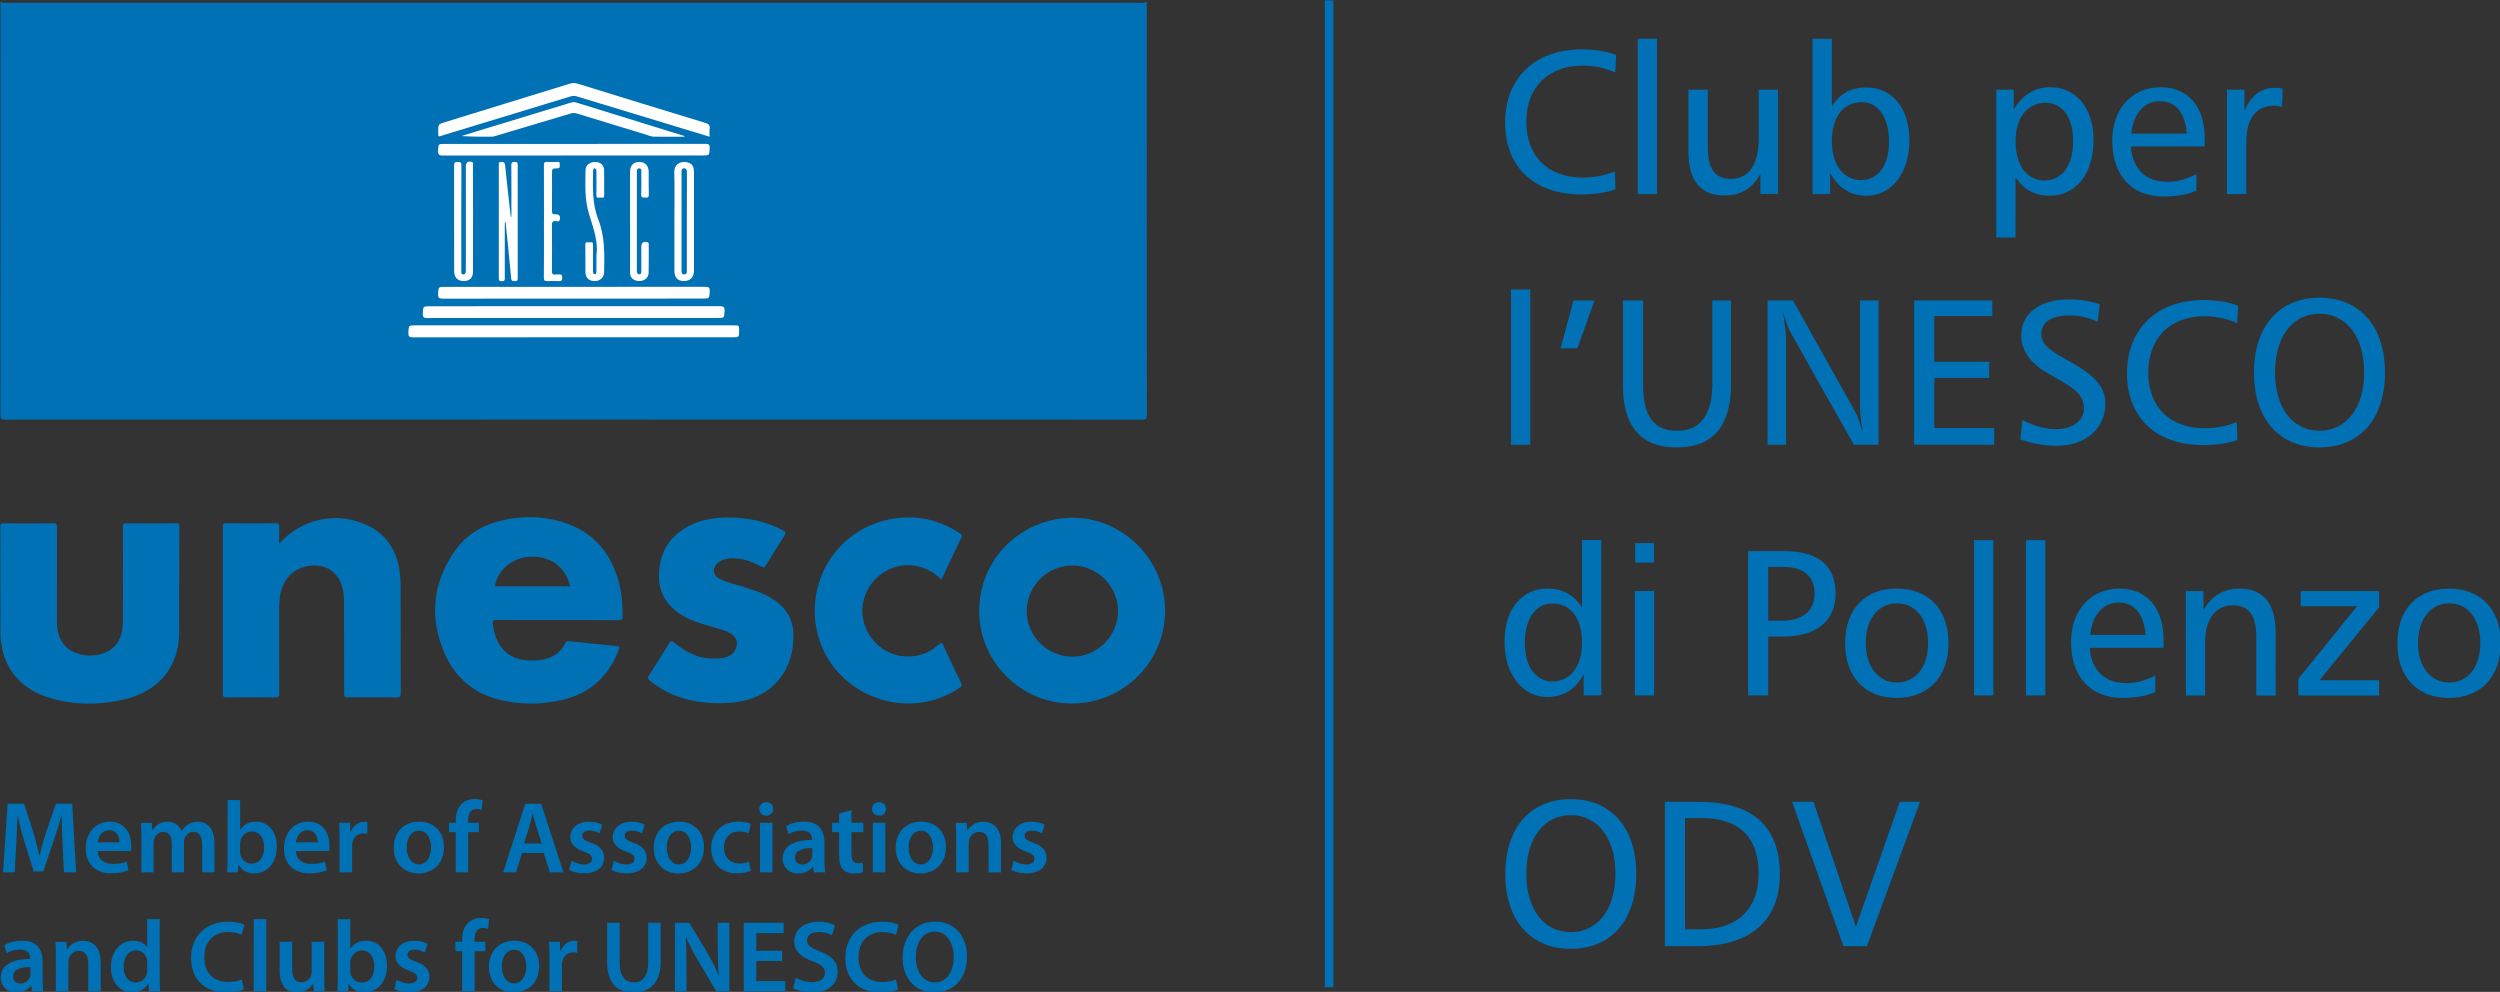
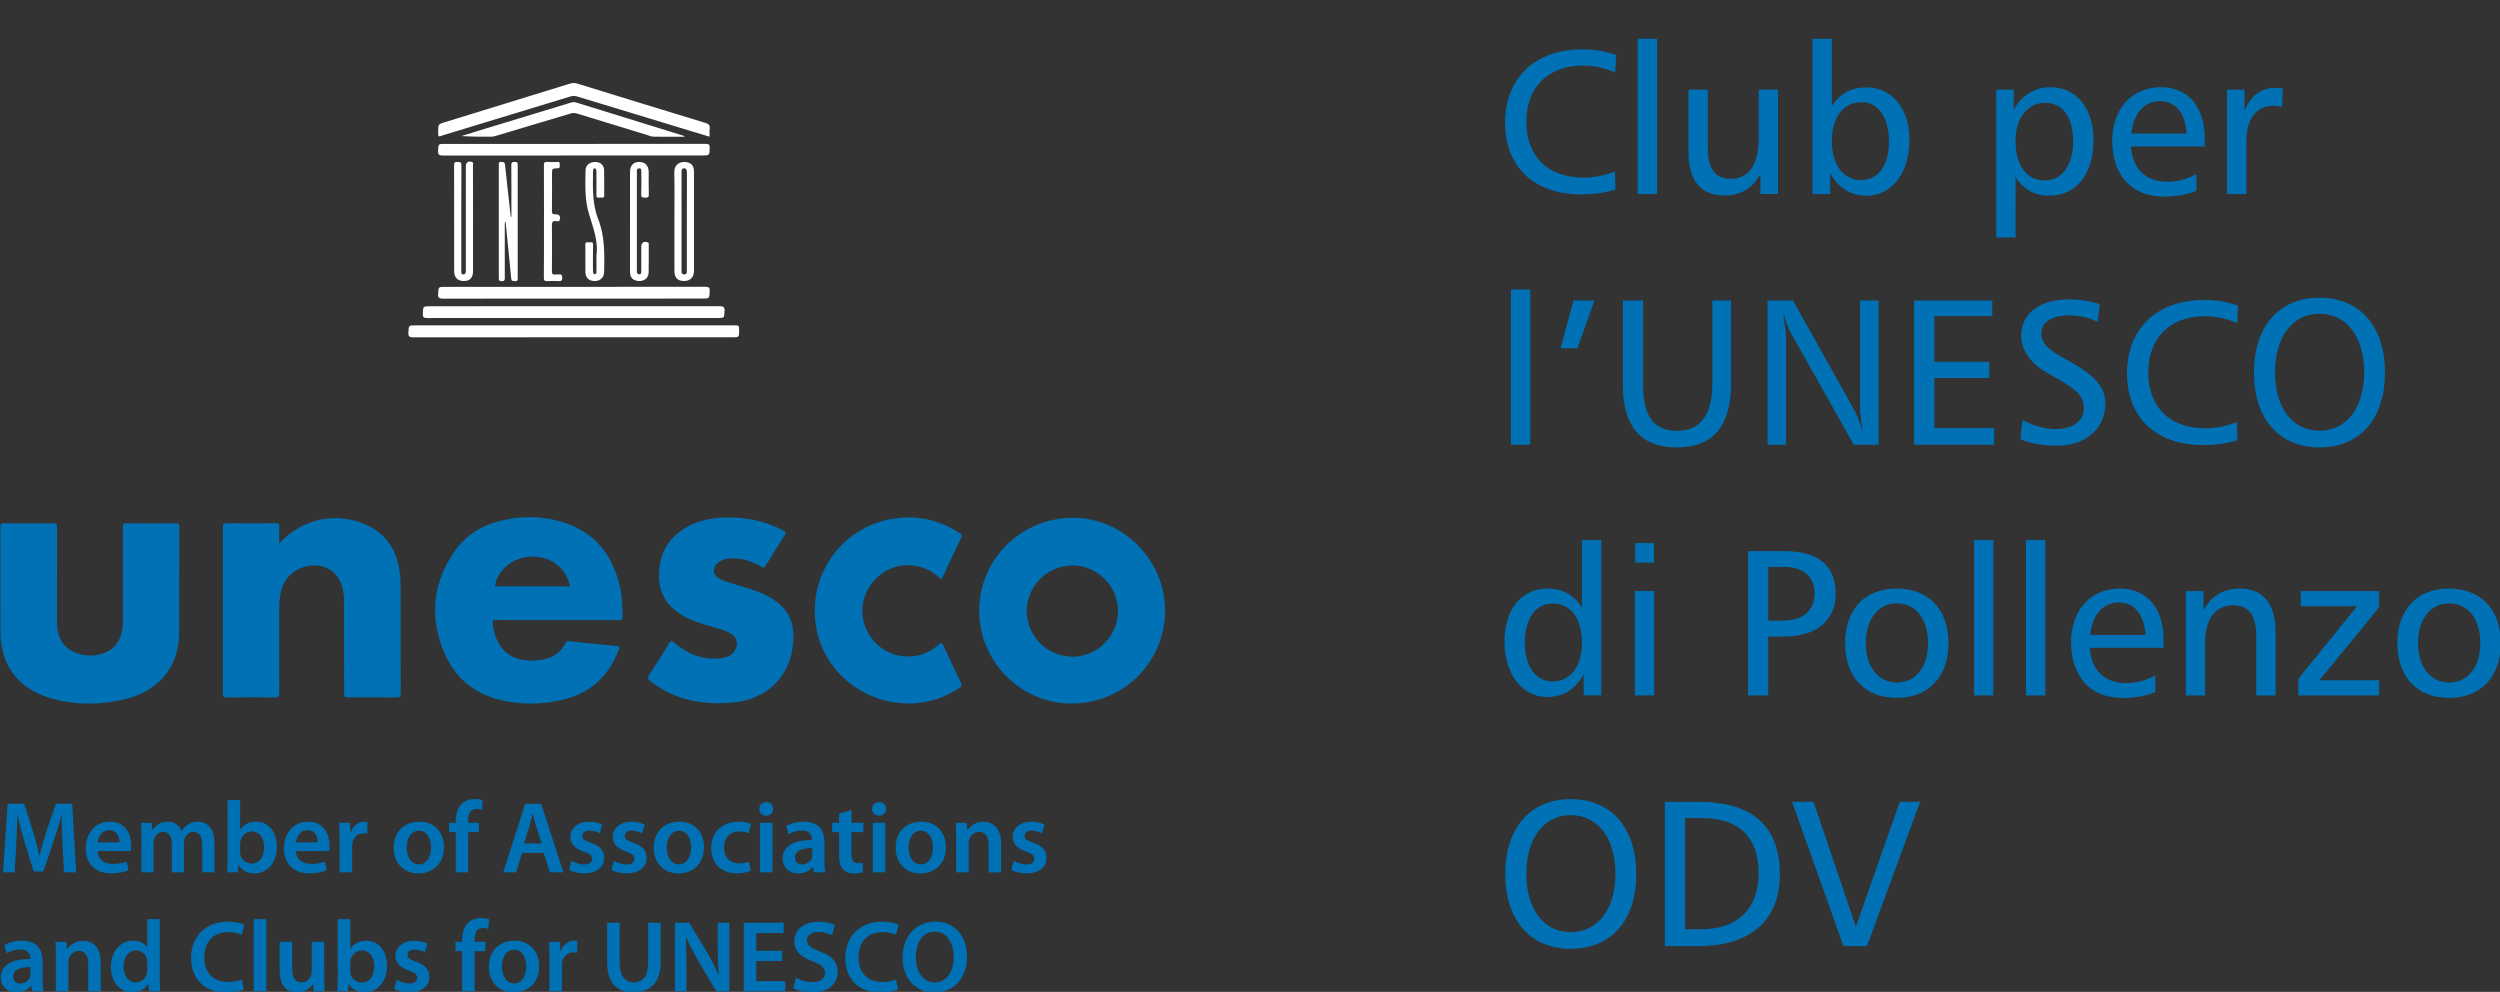
<svg xmlns="http://www.w3.org/2000/svg" xmlns:ns1="http://www.inkscape.org/namespaces/inkscape" xmlns:ns2="http://sodipodi.sourceforge.net/DTD/sodipodi-0.dtd" width="48.962mm" height="19.426mm" viewBox="0 0 48.962 19.426" version="1.1" id="svg1" ns1:version="1.4.2 (1:1.4.2+202505120738+ebf0e940d0)" ns2:docname="002.svg" xml:space="preserve">
  <rect x="0" y="0" width="48.962" height="19.426" fill="#333333" stroke="none" />
  <ns2:namedview id="namedview1" pagecolor="#ffffff" bordercolor="#000000" borderopacity="0.25" ns1:showpageshadow="2" ns1:pageopacity="0.0" ns1:pagecheckerboard="0" ns1:deskcolor="#a3a3a3" ns1:document-units="mm" ns1:zoom="0.84570335" ns1:cx="342.31862" ns1:cy="810.56792" ns1:window-width="1878" ns1:window-height="1011" ns1:window-x="0" ns1:window-y="32" ns1:window-maximized="1" ns1:current-layer="layer1">
    <ns1:page x="0" y="0" width="48.962" height="19.426" id="page2" margin="0" bleed="0" />
  </ns2:namedview>
  <defs id="defs1" />
  <g ns1:label="Livello 1" ns1:groupmode="layer" id="layer1" transform="translate(-81.301,29.696)">
    <g id="g14" transform="matrix(0.571,0,0,0.571,40.604,-83.915)" style="fill:#0071b4;fill-opacity:1">
      <path id="path1" d="m 126.705,96.841 c -0.328,-0.122 -0.721,-0.194 -1.169,-0.194 -1.612,0 -2.639,0.984 -2.639,2.517 0,1.505 0.984,2.459 2.617,2.459 0.435,0 0.828,-0.057 1.169,-0.17 l -0.022,-0.62 c -0.35,0.142 -0.713,0.213 -1.09,0.213 -1.205,0 -1.946,-0.727 -1.946,-1.918 0,-1.183 0.755,-1.924 1.938,-1.924 0.429,0 0.792,0.099 1.112,0.235 z m 0.742,-0.557 v 5.326 h 0.662 v -5.326 z m 1.738,1.746 v 2.132 c 0,0.992 0.427,1.497 1.227,1.497 0.569,0 0.976,-0.241 1.241,-0.741 v 0.691 h 0.605 v -3.58 h -0.662 v 1.655 c 0,0.926 -0.344,1.405 -0.956,1.405 -0.549,0 -0.792,-0.35 -0.792,-1.077 v -1.983 z m 4.256,-1.746 v 5.326 h 0.606 v -0.727 c 0.271,0.514 0.697,0.784 1.247,0.784 0.842,0 1.47,-0.749 1.47,-1.904 0,-1.112 -0.606,-1.81 -1.47,-1.81 -0.533,0 -0.926,0.213 -1.189,0.648 v -2.317 z m 1.689,2.175 c 0.549,0 0.934,0.498 0.934,1.361 0,0.828 -0.385,1.312 -0.956,1.312 -0.583,0 -1.004,-0.498 -1.004,-1.333 0,-0.847 0.405,-1.339 1.025,-1.339 z m 7.251,1.333 c 0,0.861 -0.399,1.353 -0.984,1.353 -0.585,0 -0.992,-0.492 -0.992,-1.347 0,-0.826 0.429,-1.318 1.019,-1.318 0.579,0 0.956,0.476 0.956,1.312 z m -1.975,1.241 c 0.265,0.421 0.664,0.634 1.169,0.634 0.891,0 1.505,-0.727 1.505,-1.918 0,-1.104 -0.614,-1.804 -1.478,-1.804 -0.541,0 -0.984,0.271 -1.26,0.776 v -0.691 h -0.599 v 5.069 h 0.662 z m 5.867,-1.497 h -1.896 c 0.073,-0.707 0.456,-1.112 0.978,-1.112 0.535,0 0.869,0.391 0.919,1.112 z m 0.62,0.17 c 0,-1.104 -0.577,-1.76 -1.503,-1.76 -0.984,0 -1.669,0.727 -1.669,1.839 0,1.191 0.678,1.91 1.754,1.91 0.421,0 0.798,-0.057 1.134,-0.2 v -0.569 c -0.328,0.17 -0.648,0.263 -0.992,0.263 -0.749,0 -1.205,-0.448 -1.254,-1.211 h 2.531 z m 2.675,-1.717 c -0.107,-0.016 -0.2,-0.022 -0.279,-0.022 -0.47,0 -0.834,0.284 -1.033,0.798 v -0.735 h -0.599 v 3.58 h 0.662 v -1.796 c 0,-0.8 0.35,-1.235 0.948,-1.235 0.093,0 0.178,0.014 0.279,0.043 z m -26.471,6.893 v 5.326 h 0.662 v -5.326 z m 2.146,0.377 -0.443,1.64 h 0.577 l 0.585,-1.64 z m 1.696,0 v 2.938 c 0,1.391 0.634,2.104 1.839,2.104 1.247,0 1.867,-0.727 1.867,-2.175 v -2.866 h -0.64 v 2.853 c 0,1.077 -0.415,1.618 -1.205,1.618 -0.8,0 -1.169,-0.506 -1.169,-1.555 v -2.916 z m 4.96,0 v 4.949 h 0.636 v -3.629 c 0,-0.136 -0.036,-0.443 -0.101,-0.921 0.101,0.35 0.178,0.571 0.235,0.664 l 2.189,3.886 h 0.849 v -4.949 h -0.636 v 3.651 c 0,0.2 0.03,0.486 0.093,0.863 -0.099,-0.328 -0.186,-0.557 -0.241,-0.664 l -2.153,-3.85 z m 5.027,0 v 4.949 h 2.746 v -0.571 h -2.054 v -1.717 h 1.883 v -0.557 h -1.883 v -1.569 h 1.989 v -0.535 z m 6.366,0.128 c -0.32,-0.107 -0.67,-0.164 -1.055,-0.164 -1.041,0 -1.64,0.508 -1.64,1.254 0,0.456 0.306,0.928 0.849,1.241 0.798,0.464 1.304,0.678 1.304,1.241 0,0.415 -0.363,0.713 -0.962,0.713 -0.371,0 -0.749,-0.107 -1.148,-0.312 l -0.071,0.662 c 0.363,0.142 0.79,0.221 1.268,0.221 0.978,0 1.648,-0.606 1.648,-1.44 0,-0.648 -0.464,-1.033 -1.29,-1.49 -0.571,-0.314 -0.907,-0.527 -0.907,-0.913 0,-0.385 0.342,-0.628 0.956,-0.628 0.35,0 0.67,0.071 0.976,0.221 z m 4.743,0.051 c -0.328,-0.122 -0.721,-0.194 -1.169,-0.194 -1.612,0 -2.639,0.984 -2.639,2.517 0,1.505 0.984,2.459 2.618,2.459 0.435,0 0.828,-0.057 1.169,-0.17 l -0.022,-0.62 c -0.35,0.142 -0.713,0.213 -1.09,0.213 -1.205,0 -1.946,-0.727 -1.946,-1.918 0,-1.183 0.755,-1.924 1.938,-1.924 0.429,0 0.792,0.099 1.112,0.235 z m 2.794,-0.273 c -1.369,0 -2.246,0.964 -2.246,2.568 0,1.604 0.877,2.566 2.246,2.566 1.375,0 2.246,-0.962 2.246,-2.566 0,-1.604 -0.877,-2.568 -2.246,-2.568 z m 0,0.549 c 0.905,0 1.533,0.77 1.533,2.011 0,1.241 -0.628,2.003 -1.533,2.003 -0.905,0 -1.525,-0.763 -1.525,-2.003 0,-1.241 0.62,-2.011 1.525,-2.011 z m -25.294,7.765 v 2.317 c -0.265,-0.429 -0.664,-0.656 -1.183,-0.656 -0.877,0 -1.476,0.705 -1.476,1.817 0,1.148 0.634,1.904 1.46,1.904 0.557,0 0.978,-0.265 1.256,-0.784 v 0.727 h 0.605 v -5.326 z m -1.019,2.175 c 0.62,0 1.019,0.492 1.019,1.347 0,0.828 -0.421,1.326 -1.006,1.326 -0.571,0 -0.956,-0.492 -0.956,-1.326 0,-0.855 0.393,-1.347 0.942,-1.347 z m 2.844,-2.074 v 0.67 h 0.642 v -0.67 z m -0.014,1.646 v 3.58 h 0.662 v -3.58 z m 3.884,-1.369 v 4.949 h 0.691 v -2.017 h 0.508 c 1.169,0 1.804,-0.557 1.804,-1.47 0,-0.97 -0.593,-1.462 -1.768,-1.462 z m 0.691,0.543 h 0.549 c 0.664,0 1.041,0.334 1.041,0.905 0,0.599 -0.399,0.94 -1.14,0.94 h -0.45 z m 4.406,0.741 c -1.083,0 -1.768,0.705 -1.768,1.875 0,1.162 0.685,1.875 1.768,1.875 1.085,0 1.776,-0.713 1.776,-1.875 0,-1.169 -0.684,-1.875 -1.776,-1.875 z m 0.008,0.506 c 0.634,0 1.069,0.522 1.069,1.363 0,0.834 -0.435,1.353 -1.069,1.353 -0.628,0 -1.069,-0.533 -1.069,-1.353 0,-0.828 0.441,-1.363 1.069,-1.363 z m 2.646,-2.167 v 5.326 h 0.662 v -5.326 z m 1.782,0 v 5.326 h 0.662 v -5.326 z m 4.098,3.252 h -1.896 c 0.073,-0.707 0.456,-1.112 0.978,-1.112 0.535,0 0.869,0.391 0.919,1.112 z m 0.62,0.17 c 0,-1.104 -0.577,-1.76 -1.503,-1.76 -0.984,0 -1.669,0.727 -1.669,1.839 0,1.191 0.678,1.91 1.754,1.91 0.421,0 0.798,-0.057 1.134,-0.2 v -0.569 c -0.328,0.17 -0.648,0.263 -0.992,0.263 -0.749,0 -1.205,-0.448 -1.254,-1.211 h 2.531 z m 3.844,-0.257 c 0,-0.99 -0.429,-1.503 -1.227,-1.503 -0.563,0 -0.984,0.249 -1.248,0.749 v -0.664 h -0.604 v 3.58 h 0.662 v -1.825 c 0,-0.82 0.377,-1.268 0.956,-1.268 0.549,0 0.798,0.356 0.798,1.083 v 2.011 h 0.664 z m 0.862,-1.418 v 0.522 h 1.932 l -2.017,2.487 v 0.571 h 2.772 v -0.52 h -2.045 l 2.045,-2.503 v -0.557 z m 5.082,-0.085 c -1.083,0 -1.768,0.705 -1.768,1.875 0,1.162 0.685,1.875 1.768,1.875 1.085,0 1.776,-0.713 1.776,-1.875 0,-1.169 -0.684,-1.875 -1.776,-1.875 z m 0.008,0.506 c 0.634,0 1.069,0.522 1.069,1.363 0,0.834 -0.435,1.353 -1.069,1.353 -0.628,0 -1.069,-0.533 -1.069,-1.353 0,-0.828 0.441,-1.363 1.069,-1.363 z m -30.128,6.715 c -1.369,0 -2.246,0.964 -2.246,2.568 0,1.604 0.877,2.566 2.246,2.566 1.375,0 2.246,-0.962 2.246,-2.566 0,-1.604 -0.877,-2.568 -2.246,-2.568 z m 0,0.549 c 0.905,0 1.533,0.77 1.533,2.011 0,1.241 -0.628,2.003 -1.533,2.003 -0.905,0 -1.525,-0.763 -1.525,-2.003 0,-1.241 0.62,-2.011 1.525,-2.011 z m 3.228,-0.456 v 4.949 h 1.142 c 1.817,0 2.801,-0.905 2.801,-2.459 0,-1.653 -0.934,-2.489 -2.787,-2.489 z m 0.691,0.557 h 0.571 c 1.284,0 1.954,0.656 1.954,1.896 0,1.205 -0.713,1.918 -1.96,1.918 h -0.565 z m 3.672,-0.557 1.762,4.949 h 0.806 l 1.823,-4.949 h -0.697 l -1.505,4.285 -1.454,-4.285 z m 0,0" style="fill:#0071b4;fill-opacity:1;fill-rule:nonzero;stroke:none;stroke-width:0.169" aria-label="Club per&#10;l’UNESCO&#10;di Pollenzo&#10;ODV" />
      <g id="g3" style="opacity:1;fill:#0071b4;fill-opacity:1">
-         <path style="baseline-shift:baseline;display:inline;overflow:visible;vector-effect:none;fill:#0071b4;fill-opacity:1;stroke-miterlimit:22.926;enable-background:accumulate;stop-color:#000000;stop-opacity:1" d="M 116.86,94.969 V 128.813" id="path2" />
-         <path style="baseline-shift:baseline;display:inline;overflow:visible;vector-effect:none;fill:#0071b4;fill-opacity:1;stroke-miterlimit:22.926;enable-background:accumulate;stop-color:#000000;stop-opacity:1" d="m 116.713,94.969 v 33.844 h 0.293 V 94.969 Z" id="path3" />
+         <path style="baseline-shift:baseline;display:inline;overflow:visible;vector-effect:none;fill:#0071b4;fill-opacity:1;stroke-miterlimit:22.926;enable-background:accumulate;stop-color:#000000;stop-opacity:1" d="m 116.713,94.969 v 33.844 V 94.969 Z" id="path3" />
      </g>
      <g id="g7" style="font-weight:bold;font-size:3.49px;line-height:117%;font-family:'Myriad Pro';-inkscape-font-specification:'Myriad Pro Bold';letter-spacing:0px;fill:#0071b4;fill-opacity:1;stroke-width:0.374;stroke-dasharray:0.374, 0.374" aria-label="Member of Associations&#10;and Clubs for UNESCO">
        <path style="line-height:117%;fill:#0071b4;fill-opacity:1" d="m 73.466,124.875 h 0.419 l -0.136,-2.352 h -0.558 l -0.325,0.942 c -0.091,0.276 -0.171,0.565 -0.234,0.82 h -0.01 c -0.059,-0.262 -0.133,-0.541 -0.216,-0.817 l -0.307,-0.946 h -0.565 l -0.157,2.352 h 0.401 l 0.052,-0.946 c 0.017,-0.321 0.031,-0.694 0.042,-1.001 h 0.007 c 0.063,0.293 0.147,0.614 0.237,0.914 l 0.314,1.005 h 0.328 l 0.345,-1.019 c 0.105,-0.297 0.202,-0.614 0.279,-0.9 h 0.01 c -0.004,0.318 0.014,0.684 0.028,0.988 z m 2.296,-0.729 c 0.007,-0.038 0.014,-0.101 0.014,-0.181 0,-0.373 -0.181,-0.827 -0.733,-0.827 -0.544,0 -0.831,0.443 -0.831,0.914 0,0.52 0.325,0.858 0.876,0.858 0.244,0 0.447,-0.045 0.593,-0.108 l -0.063,-0.293 c -0.133,0.045 -0.272,0.077 -0.471,0.077 -0.276,0 -0.513,-0.133 -0.523,-0.44 z m -1.138,-0.3 c 0.017,-0.174 0.129,-0.415 0.394,-0.415 0.286,0 0.356,0.258 0.352,0.415 z m 1.497,1.029 h 0.419 v -1.005 c 0,-0.049 0.007,-0.098 0.021,-0.143 0.042,-0.115 0.15,-0.241 0.311,-0.241 0.199,0 0.293,0.168 0.293,0.405 v 0.984 h 0.419 v -1.019 c 0,-0.049 0.007,-0.105 0.021,-0.143 0.045,-0.122 0.154,-0.227 0.3,-0.227 0.206,0 0.304,0.168 0.304,0.45 v 0.939 h 0.419 v -1.001 c 0,-0.544 -0.286,-0.736 -0.565,-0.736 -0.143,0 -0.251,0.035 -0.349,0.101 -0.077,0.049 -0.147,0.119 -0.206,0.213 h -0.007 c -0.073,-0.188 -0.248,-0.314 -0.471,-0.314 -0.29,0 -0.443,0.157 -0.523,0.29 h -0.01 l -0.021,-0.251 h -0.366 c 0.007,0.147 0.014,0.311 0.014,0.506 z m 2.959,-0.478 c 0,0.174 -0.007,0.363 -0.014,0.478 h 0.366 l 0.021,-0.255 h 0.007 c 0.122,0.209 0.318,0.293 0.537,0.293 0.384,0 0.771,-0.304 0.771,-0.914 0.004,-0.516 -0.293,-0.862 -0.708,-0.862 -0.255,0 -0.44,0.108 -0.544,0.272 h -0.007 v -1.012 h -0.429 z m 0.429,-0.499 c 0,-0.042 0.007,-0.08 0.014,-0.112 0.045,-0.188 0.206,-0.314 0.38,-0.314 0.286,0 0.429,0.244 0.429,0.544 0,0.345 -0.164,0.558 -0.433,0.558 -0.185,0 -0.335,-0.126 -0.38,-0.3 -0.007,-0.031 -0.01,-0.066 -0.01,-0.101 z m 3.053,0.248 c 0.007,-0.038 0.014,-0.101 0.014,-0.181 0,-0.373 -0.181,-0.827 -0.733,-0.827 -0.544,0 -0.831,0.443 -0.831,0.914 0,0.52 0.325,0.858 0.876,0.858 0.244,0 0.447,-0.045 0.593,-0.108 l -0.063,-0.293 c -0.133,0.045 -0.272,0.077 -0.471,0.077 -0.276,0 -0.513,-0.133 -0.523,-0.44 z m -1.138,-0.3 c 0.017,-0.174 0.129,-0.415 0.394,-0.415 0.286,0 0.356,0.258 0.352,0.415 z m 1.497,1.029 h 0.429 v -0.883 c 0,-0.045 0.004,-0.091 0.01,-0.129 0.038,-0.195 0.181,-0.325 0.384,-0.325 0.052,0 0.091,0.003 0.129,0.011 v -0.401 c -0.035,-0.007 -0.059,-0.011 -0.101,-0.011 -0.185,0 -0.384,0.122 -0.468,0.359 h -0.01 l -0.017,-0.321 h -0.37 c 0.01,0.15 0.014,0.318 0.014,0.548 z m 2.736,-1.738 c -0.513,0 -0.879,0.342 -0.879,0.9 0,0.548 0.373,0.876 0.851,0.876 0.433,0 0.872,-0.279 0.872,-0.904 0,-0.516 -0.338,-0.872 -0.844,-0.872 z m -0.01,0.311 c 0.293,0 0.412,0.307 0.412,0.572 0,0.345 -0.171,0.583 -0.415,0.583 -0.258,0 -0.422,-0.248 -0.422,-0.576 0,-0.283 0.122,-0.579 0.426,-0.579 z m 1.685,1.427 v -1.378 h 0.366 v -0.321 H 87.33 v -0.087 c 0,-0.209 0.07,-0.387 0.283,-0.387 0.08,0 0.136,0.014 0.185,0.031 l 0.028,-0.332 c -0.066,-0.021 -0.157,-0.042 -0.272,-0.042 -0.15,0 -0.318,0.045 -0.443,0.164 -0.147,0.14 -0.206,0.359 -0.206,0.579 v 0.073 h -0.23 v 0.321 h 0.23 v 1.378 z m 2.589,-0.666 0.213,0.666 h 0.464 L 89.835,122.523 h -0.548 l -0.754,2.352 h 0.443 l 0.202,-0.666 z m -0.673,-0.325 0.181,-0.579 c 0.038,-0.14 0.077,-0.304 0.112,-0.44 h 0.007 c 0.035,0.136 0.073,0.297 0.119,0.44 l 0.185,0.579 z m 1.542,0.907 c 0.126,0.07 0.311,0.119 0.516,0.119 0.45,0 0.691,-0.223 0.691,-0.534 -0.004,-0.251 -0.143,-0.408 -0.454,-0.516 -0.216,-0.08 -0.297,-0.129 -0.297,-0.237 0,-0.105 0.084,-0.181 0.237,-0.181 0.15,0 0.29,0.056 0.359,0.098 l 0.087,-0.3 c -0.101,-0.056 -0.265,-0.101 -0.454,-0.101 -0.394,0 -0.642,0.23 -0.642,0.53 0,0.202 0.136,0.384 0.468,0.496 0.209,0.077 0.279,0.133 0.279,0.248 0,0.112 -0.084,0.192 -0.272,0.192 -0.154,0 -0.338,-0.066 -0.433,-0.126 z m 1.455,0 c 0.126,0.07 0.311,0.119 0.516,0.119 0.45,0 0.691,-0.223 0.691,-0.534 -0.004,-0.251 -0.143,-0.408 -0.454,-0.516 -0.216,-0.08 -0.297,-0.129 -0.297,-0.237 0,-0.105 0.084,-0.181 0.237,-0.181 0.15,0 0.29,0.056 0.359,0.098 l 0.087,-0.3 c -0.101,-0.056 -0.265,-0.101 -0.454,-0.101 -0.394,0 -0.642,0.23 -0.642,0.53 0,0.202 0.136,0.384 0.468,0.496 0.209,0.077 0.279,0.133 0.279,0.248 0,0.112 -0.084,0.192 -0.272,0.192 -0.154,0 -0.338,-0.066 -0.433,-0.126 z m 2.331,-1.654 c -0.513,0 -0.879,0.342 -0.879,0.9 0,0.548 0.373,0.876 0.851,0.876 0.433,0 0.872,-0.279 0.872,-0.904 0,-0.516 -0.338,-0.872 -0.844,-0.872 z m -0.01,0.311 c 0.293,0 0.412,0.307 0.412,0.572 0,0.345 -0.171,0.583 -0.415,0.583 -0.258,0 -0.422,-0.248 -0.422,-0.576 0,-0.283 0.122,-0.579 0.426,-0.579 z m 2.397,1.057 c -0.084,0.035 -0.192,0.066 -0.338,0.066 -0.293,0 -0.52,-0.199 -0.52,-0.548 -0.004,-0.311 0.192,-0.551 0.52,-0.551 0.154,0 0.255,0.031 0.325,0.066 l 0.077,-0.325 c -0.098,-0.042 -0.258,-0.077 -0.415,-0.077 -0.597,0 -0.946,0.394 -0.946,0.904 0,0.527 0.345,0.869 0.876,0.869 0.213,0 0.391,-0.045 0.482,-0.087 z m 0.806,0.37 v -1.699 h -0.429 v 1.699 z m -0.213,-2.408 c -0.143,0 -0.241,0.101 -0.241,0.234 0,0.126 0.094,0.23 0.237,0.23 0.15,0 0.244,-0.105 0.244,-0.23 -0.004,-0.133 -0.094,-0.234 -0.241,-0.234 z m 1.996,1.389 c 0,-0.373 -0.157,-0.719 -0.701,-0.719 -0.269,0 -0.489,0.073 -0.614,0.15 l 0.084,0.279 c 0.115,-0.073 0.29,-0.126 0.457,-0.126 0.3,0 0.345,0.185 0.345,0.297 v 0.028 c -0.628,-0.003 -1.008,0.216 -1.008,0.642 0,0.258 0.192,0.506 0.534,0.506 0.223,0 0.401,-0.094 0.502,-0.227 h 0.01 l 0.031,0.188 h 0.387 c -0.021,-0.105 -0.028,-0.255 -0.028,-0.408 z m -0.419,0.422 c 0,0.031 0,0.063 -0.01,0.094 -0.042,0.122 -0.164,0.234 -0.338,0.234 -0.136,0 -0.244,-0.077 -0.244,-0.244 0,-0.258 0.29,-0.321 0.593,-0.318 z m 0.921,-1.42 v 0.318 h -0.241 v 0.321 h 0.241 v 0.799 c 0,0.223 0.042,0.38 0.136,0.478 0.08,0.087 0.209,0.14 0.37,0.14 0.133,0 0.248,-0.021 0.311,-0.045 l -0.007,-0.325 c -0.049,0.014 -0.091,0.017 -0.167,0.017 -0.164,0 -0.22,-0.105 -0.22,-0.314 v -0.75 h 0.408 v -0.321 H 100.478 v -0.436 z m 1.584,2.017 v -1.699 h -0.429 v 1.699 z m -0.213,-2.408 c -0.143,0 -0.241,0.101 -0.241,0.234 0,0.126 0.094,0.23 0.237,0.23 0.15,0 0.244,-0.105 0.244,-0.23 -0.003,-0.133 -0.094,-0.234 -0.241,-0.234 z m 1.448,0.67 c -0.513,0 -0.879,0.342 -0.879,0.9 0,0.548 0.373,0.876 0.851,0.876 0.433,0 0.872,-0.279 0.872,-0.904 0,-0.516 -0.338,-0.872 -0.844,-0.872 z m -0.011,0.311 c 0.293,0 0.412,0.307 0.412,0.572 0,0.345 -0.171,0.583 -0.415,0.583 -0.258,0 -0.422,-0.248 -0.422,-0.576 0,-0.283 0.122,-0.579 0.426,-0.579 z m 1.207,1.427 h 0.429 v -1.001 c 0,-0.049 0.007,-0.101 0.021,-0.136 0.045,-0.129 0.164,-0.251 0.335,-0.251 0.234,0 0.325,0.185 0.325,0.429 v 0.96 h 0.429 v -1.008 c 0,-0.537 -0.307,-0.729 -0.604,-0.729 -0.283,0 -0.468,0.161 -0.544,0.293 h -0.011 l -0.021,-0.255 h -0.373 c 0.007,0.147 0.014,0.311 0.014,0.506 z m 1.891,-0.084 c 0.126,0.07 0.311,0.119 0.516,0.119 0.45,0 0.691,-0.223 0.691,-0.534 -0.003,-0.251 -0.143,-0.408 -0.454,-0.516 -0.216,-0.08 -0.297,-0.129 -0.297,-0.237 0,-0.105 0.084,-0.181 0.237,-0.181 0.15,0 0.29,0.056 0.359,0.098 l 0.087,-0.3 c -0.101,-0.056 -0.265,-0.101 -0.454,-0.101 -0.394,0 -0.642,0.23 -0.642,0.53 0,0.202 0.136,0.384 0.468,0.496 0.209,0.077 0.279,0.133 0.279,0.248 0,0.112 -0.084,0.192 -0.272,0.192 -0.154,0 -0.338,-0.066 -0.433,-0.126 z" id="path5" />
        <path style="line-height:117%;fill:#0071b4;fill-opacity:1" d="m 72.736,127.938 c 0,-0.373 -0.157,-0.719 -0.701,-0.719 -0.269,0 -0.489,0.073 -0.614,0.15 l 0.084,0.279 c 0.115,-0.073 0.29,-0.126 0.457,-0.126 0.3,0 0.345,0.185 0.345,0.297 v 0.028 c -0.628,-0.003 -1.008,0.216 -1.008,0.642 0,0.258 0.192,0.506 0.534,0.506 0.223,0 0.401,-0.094 0.502,-0.227 h 0.01 l 0.031,0.188 h 0.387 c -0.021,-0.105 -0.028,-0.255 -0.028,-0.408 z m -0.419,0.422 c 0,0.031 0,0.063 -0.01,0.094 -0.042,0.122 -0.164,0.234 -0.338,0.234 -0.136,0 -0.244,-0.077 -0.244,-0.244 0,-0.258 0.29,-0.321 0.593,-0.318 z m 0.872,0.597 h 0.429 v -1.001 c 0,-0.049 0.007,-0.101 0.021,-0.136 0.045,-0.129 0.164,-0.251 0.335,-0.251 0.234,0 0.325,0.185 0.325,0.429 v 0.96 h 0.429 v -1.008 c 0,-0.537 -0.307,-0.729 -0.604,-0.729 -0.283,0 -0.468,0.161 -0.544,0.293 h -0.01 l -0.021,-0.255 h -0.373 c 0.007,0.147 0.014,0.311 0.014,0.506 z m 3.134,-2.478 v 0.96 h -0.007 c -0.077,-0.126 -0.244,-0.22 -0.478,-0.22 -0.408,0 -0.764,0.338 -0.761,0.907 0,0.523 0.321,0.869 0.729,0.869 0.244,0 0.45,-0.119 0.551,-0.307 h 0.007 l 0.021,0.269 h 0.38 c -0.007,-0.115 -0.014,-0.304 -0.014,-0.478 v -1.999 z m 0,1.741 c 0,0.045 -0.004,0.087 -0.014,0.126 -0.042,0.185 -0.195,0.304 -0.37,0.304 -0.272,0 -0.426,-0.227 -0.426,-0.541 0,-0.314 0.154,-0.558 0.429,-0.558 0.195,0 0.332,0.136 0.37,0.3 0.007,0.035 0.01,0.08 0.01,0.115 z m 3.245,0.332 c -0.115,0.049 -0.297,0.084 -0.468,0.084 -0.52,0 -0.82,-0.328 -0.82,-0.848 0,-0.565 0.345,-0.865 0.824,-0.865 0.192,0 0.349,0.042 0.461,0.091 l 0.091,-0.342 c -0.087,-0.045 -0.286,-0.105 -0.569,-0.105 -0.719,0 -1.26,0.468 -1.26,1.242 0,0.719 0.454,1.186 1.2,1.186 0.286,0 0.509,-0.056 0.611,-0.105 z m 0.408,0.405 h 0.429 v -2.478 h -0.429 z m 2.418,-1.699 h -0.429 v 1.026 c 0,0.049 -0.007,0.098 -0.024,0.133 -0.042,0.112 -0.154,0.23 -0.328,0.23 -0.227,0 -0.318,-0.181 -0.318,-0.464 v -0.925 h -0.429 v 0.998 c 0,0.555 0.283,0.74 0.59,0.74 0.307,0 0.475,-0.174 0.548,-0.293 h 0.01 l 0.021,0.255 h 0.373 c -0.007,-0.14 -0.014,-0.307 -0.014,-0.509 z m 0.464,1.221 c 0,0.174 -0.007,0.363 -0.014,0.478 h 0.366 l 0.021,-0.255 h 0.007 c 0.122,0.209 0.318,0.293 0.537,0.293 0.384,0 0.771,-0.304 0.771,-0.914 0.004,-0.516 -0.293,-0.862 -0.708,-0.862 -0.255,0 -0.44,0.108 -0.544,0.272 h -0.007 v -1.012 h -0.429 z m 0.429,-0.499 c 0,-0.042 0.007,-0.08 0.014,-0.112 0.045,-0.188 0.206,-0.314 0.38,-0.314 0.286,0 0.429,0.244 0.429,0.544 0,0.345 -0.164,0.558 -0.433,0.558 -0.185,0 -0.335,-0.126 -0.38,-0.3 -0.007,-0.031 -0.01,-0.066 -0.01,-0.101 z m 1.507,0.893 c 0.126,0.07 0.311,0.119 0.516,0.119 0.45,0 0.691,-0.223 0.691,-0.534 -0.004,-0.251 -0.143,-0.408 -0.454,-0.516 -0.216,-0.08 -0.297,-0.129 -0.297,-0.237 0,-0.105 0.084,-0.181 0.237,-0.181 0.15,0 0.29,0.056 0.359,0.098 l 0.087,-0.3 c -0.101,-0.056 -0.265,-0.101 -0.454,-0.101 -0.394,0 -0.642,0.23 -0.642,0.53 0,0.202 0.136,0.384 0.468,0.496 0.209,0.077 0.279,0.133 0.279,0.248 0,0.112 -0.084,0.192 -0.272,0.192 -0.154,0 -0.338,-0.066 -0.433,-0.126 z m 2.76,0.084 v -1.378 h 0.366 v -0.321 h -0.37 v -0.087 c 0,-0.209 0.07,-0.387 0.283,-0.387 0.08,0 0.136,0.014 0.185,0.031 l 0.028,-0.332 c -0.066,-0.021 -0.157,-0.042 -0.272,-0.042 -0.15,0 -0.318,0.045 -0.443,0.164 -0.147,0.14 -0.206,0.359 -0.206,0.579 v 0.073 h -0.23 v 0.321 h 0.23 v 1.378 z m 1.368,-1.738 c -0.513,0 -0.879,0.342 -0.879,0.9 0,0.548 0.373,0.876 0.851,0.876 0.433,0 0.872,-0.279 0.872,-0.904 0,-0.516 -0.338,-0.872 -0.844,-0.872 z m -0.01,0.311 c 0.293,0 0.412,0.307 0.412,0.572 0,0.345 -0.171,0.583 -0.415,0.583 -0.258,0 -0.422,-0.248 -0.422,-0.576 0,-0.283 0.122,-0.579 0.426,-0.579 z m 1.207,1.427 h 0.429 v -0.883 c 0,-0.045 0.004,-0.091 0.01,-0.129 0.038,-0.195 0.181,-0.325 0.384,-0.325 0.052,0 0.091,0.003 0.129,0.011 v -0.401 c -0.035,-0.007 -0.059,-0.011 -0.101,-0.011 -0.185,0 -0.384,0.122 -0.468,0.359 h -0.01 l -0.017,-0.321 h -0.37 c 0.01,0.15 0.014,0.318 0.014,0.548 z m 1.979,-2.352 v 1.347 c 0,0.74 0.352,1.043 0.897,1.043 0.565,0 0.939,-0.321 0.939,-1.047 v -1.343 h -0.429 v 1.371 c 0,0.461 -0.185,0.673 -0.496,0.673 -0.29,0 -0.482,-0.213 -0.482,-0.673 v -1.371 z m 2.722,2.352 v -0.841 c 0,-0.387 -0.007,-0.698 -0.024,-1.001 l 0.014,-0.003 c 0.115,0.265 0.269,0.551 0.419,0.81 l 0.614,1.036 h 0.447 v -2.352 h -0.398 v 0.82 c 0,0.359 0.007,0.663 0.038,0.977 h -0.007 c -0.108,-0.255 -0.248,-0.527 -0.401,-0.789 l -0.607,-1.008 h -0.492 v 2.352 z m 3.28,-1.392 h -0.886 v -0.607 h 0.939 v -0.352 h -1.368 v 2.352 h 1.42 v -0.352 h -0.991 v -0.691 h 0.886 z m 0.377,1.281 c 0.129,0.08 0.387,0.15 0.639,0.15 0.604,0 0.89,-0.328 0.89,-0.708 0,-0.338 -0.195,-0.544 -0.604,-0.698 -0.314,-0.122 -0.45,-0.206 -0.45,-0.387 0,-0.14 0.115,-0.283 0.387,-0.283 0.22,0 0.384,0.066 0.471,0.112 l 0.101,-0.345 c -0.122,-0.063 -0.307,-0.119 -0.562,-0.119 -0.513,0 -0.834,0.29 -0.834,0.677 0,0.338 0.248,0.544 0.639,0.684 0.297,0.108 0.415,0.213 0.415,0.391 0,0.192 -0.154,0.321 -0.426,0.321 -0.22,0 -0.433,-0.07 -0.569,-0.15 z m 3.531,-0.293 c -0.115,0.049 -0.297,0.084 -0.468,0.084 -0.52,0 -0.82,-0.328 -0.82,-0.848 0,-0.565 0.345,-0.865 0.824,-0.865 0.192,0 0.349,0.042 0.461,0.091 l 0.091,-0.342 c -0.087,-0.045 -0.286,-0.105 -0.569,-0.105 -0.719,0 -1.26,0.468 -1.26,1.242 0,0.719 0.454,1.186 1.2,1.186 0.286,0 0.509,-0.056 0.611,-0.105 z m 1.343,-1.989 c -0.663,0 -1.12,0.509 -1.12,1.235 0,0.687 0.419,1.197 1.085,1.197 0.646,0 1.124,-0.45 1.124,-1.239 0,-0.673 -0.405,-1.193 -1.089,-1.193 z m -0.014,0.345 c 0.429,0 0.649,0.419 0.649,0.862 0,0.492 -0.234,0.879 -0.649,0.879 -0.412,0 -0.653,-0.38 -0.653,-0.862 0,-0.485 0.227,-0.879 0.653,-0.879 z" id="path7" />
      </g>
      <g id="g13" transform="matrix(0.542,0,0,0.542,82.184,146.45)" style="fill:#0071b4;fill-opacity:1">
-         <path d="m 52.461,-94.883 c -0.048,0.086 -0.022,0.178 -0.022,0.266 0,8.617 -0.006,17.233 0.006,25.85 0,0.238 -0.042,0.313 -0.302,0.313 -23.979,-0.008 -47.96,-0.007 -71.939,-0.001 -0.25,0 -0.307,-0.059 -0.307,-0.307 0.007,-8.649 0.006,-17.299 0.006,-25.948 0,-0.057 -0.006,-0.114 -0.007,-0.172 h 0.099 c 0.077,0.099 0.184,0.047 0.274,0.047 7.612,0.003 15.224,0.003 22.836,0.003 16.32,0 32.638,5.47e-4 48.959,-0.003 0.099,0 0.213,0.052 0.299,-0.047 z" fill="#0071b4" id="path9" style="fill:#0071b4;fill-opacity:1;stroke-width:0.127" />
        <path d="m 39.434,-58.341 c -0.465,-0.467 -1.013,-0.757 -1.657,-0.867 -1.555,-0.268 -3.082,0.866 -3.31,2.463 -0.223,1.559 0.931,3.07 2.477,3.254 0.895,0.106 1.677,-0.137 2.341,-0.74 0.147,-0.134 0.195,-0.123 0.279,0.06 0.36,0.791 0.736,1.576 1.113,2.359 0.073,0.153 0.061,0.232 -0.091,0.334 -3.527,2.373 -8.441,0.236 -9.086,-3.953 -0.513,-3.341 1.782,-6.39 5.139,-6.792 1.432,-0.171 2.76,0.157 3.966,0.96 0.103,0.069 0.175,0.115 0.101,0.268 -0.411,0.85 -0.808,1.707 -1.211,2.561 -0.014,0.029 -0.035,0.054 -0.061,0.094 m -13.949,7.834 c -1.734,0.003 -3.205,-0.392 -4.473,-1.419 -0.151,-0.122 -0.173,-0.203 -0.061,-0.374 0.428,-0.653 0.842,-1.316 1.248,-1.982 0.102,-0.166 0.154,-0.212 0.332,-0.066 0.584,0.478 1.221,0.868 1.989,0.976 0.401,0.056 0.804,0.063 1.204,-0.026 0.267,-0.059 0.487,-0.19 0.637,-0.428 0.258,-0.406 0.17,-0.831 -0.236,-1.087 -0.288,-0.182 -0.619,-0.26 -0.941,-0.36 -0.612,-0.19 -1.239,-0.334 -1.816,-0.622 -1.099,-0.55 -1.796,-1.387 -1.798,-2.664 0,-1.386 0.586,-2.456 1.823,-3.131 0.778,-0.425 1.627,-0.563 2.5,-0.571 1.237,-0.013 2.418,0.222 3.52,0.809 0.195,0.104 0.211,0.173 0.09,0.357 -0.405,0.618 -0.794,1.248 -1.179,1.879 -0.078,0.128 -0.135,0.139 -0.266,0.067 -0.59,-0.324 -1.209,-0.557 -1.9,-0.528 -0.275,0.011 -0.542,0.064 -0.773,0.218 -0.472,0.313 -0.452,0.842 0.052,1.091 0.495,0.244 1.043,0.345 1.564,0.521 0.451,0.154 0.913,0.278 1.339,0.497 1.602,0.824 1.873,1.911 1.694,3.279 -0.254,1.937 -1.649,3.254 -3.597,3.496 -0.361,0.044 -0.722,0.052 -0.952,0.067 m 25.139,-5.838 c -0.006,-1.581 -1.316,-2.884 -2.903,-2.88 -1.571,0.004 -2.876,1.308 -2.879,2.878 -0.006,1.593 1.31,2.897 2.914,2.893 1.565,-0.004 2.87,-1.32 2.867,-2.89 m 2.974,-0.022 c 5.08e-4,3.259 -2.635,5.877 -5.916,5.876 -3.206,0 -5.859,-2.655 -5.846,-5.874 0.014,-3.415 2.828,-5.922 5.993,-5.88 3.147,0.041 5.769,2.678 5.77,5.878 m -62.388,-1.822 c 0,1.045 -0.006,2.09 0,3.135 0.009,2.489 -1.574,3.848 -3.422,4.289 -1.629,0.388 -3.266,0.394 -4.873,-0.115 -1.943,-0.615 -3.011,-2.1 -3.017,-4.143 -0.006,-2.214 0,-4.428 -0.006,-6.642 0,-0.185 0.046,-0.233 0.232,-0.231 1.038,0.009 2.075,0.011 3.113,-3.82e-4 0.199,-0.002 0.242,0.058 0.242,0.247 -0.007,1.991 -0.006,3.984 -0.006,5.974 0,0.601 0.127,1.162 0.581,1.597 0.735,0.705 2.195,0.738 2.959,0.066 0.497,-0.439 0.623,-1.032 0.631,-1.654 0.012,-0.98 0.006,-1.959 0.006,-2.938 0,-1.029 0.006,-2.058 -0.006,-3.086 0,-0.159 0.038,-0.207 0.202,-0.206 1.055,0.007 2.109,0.008 3.163,-0.001 0.185,-0.002 0.21,0.065 0.209,0.226 -0.006,1.16 -0.006,2.321 -0.006,3.481 z m 6.326,-2.424 c 1.46,-1.618 3.734,-2.067 5.645,-1.123 1.16,0.572 1.771,1.552 1.968,2.81 0.062,0.391 0.072,0.787 0.073,1.18 0.006,2.198 0,4.395 0.009,6.592 0,0.234 -0.069,0.279 -0.287,0.277 -0.988,-0.012 -1.976,-0.006 -2.965,-0.006 -0.332,0 -0.332,0 -0.332,-0.319 -0.006,-1.951 -0.006,-3.901 -0.009,-5.851 0,-0.273 -0.042,-0.543 -0.11,-0.805 -0.244,-0.944 -1.042,-1.471 -2.034,-1.354 -1.041,0.123 -1.769,0.868 -1.907,1.949 -0.035,0.278 -0.052,0.556 -0.051,0.836 0,1.77 -0.006,3.54 0.006,5.309 0,0.195 -0.053,0.242 -0.244,0.24 -1.029,-0.01 -2.06,-0.011 -3.089,0.001 -0.205,0.002 -0.235,-0.067 -0.235,-0.249 0.006,-3.514 0.006,-7.028 0,-10.542 0,-0.178 0.035,-0.235 0.226,-0.233 1.038,0.011 2.076,0.011 3.114,3.81e-4 0.187,-0.002 0.237,0.047 0.228,0.231 -0.016,0.334 -0.006,0.669 -0.006,1.055 m 18.411,2.709 c -0.264,-1.197 -1.216,-1.927 -2.501,-1.879 -1.128,0.043 -2.124,0.854 -2.254,1.879 z m -0.799,2.133 c -1.293,0 -2.586,0.004 -3.879,-0.005 -0.208,-0.002 -0.239,0.06 -0.215,0.251 0.082,0.617 0.255,1.195 0.691,1.654 0.55,0.58 1.269,0.691 2.021,0.655 0.823,-0.038 1.507,-0.333 1.895,-1.114 0.05,-0.102 0.122,-0.115 0.22,-0.104 1.006,0.105 2.012,0.214 3.02,0.307 0.227,0.021 0.172,0.123 0.123,0.253 -0.631,1.644 -1.784,2.72 -3.503,3.138 -1.363,0.331 -2.745,0.34 -4.105,-0.009 -1.617,-0.415 -2.78,-1.437 -3.428,-2.953 -0.962,-2.252 -0.745,-4.434 0.67,-6.453 0.676,-0.966 1.632,-1.569 2.764,-1.871 1.34,-0.357 2.695,-0.359 4.021,0.043 2.011,0.61 3.172,2.022 3.643,4.033 0.151,0.643 0.182,1.3 0.183,1.96 0,0.171 -0.044,0.221 -0.218,0.22 -1.302,-0.008 -2.603,-0.004 -3.903,-0.004" fill="#0071b4" id="path11" style="fill:#0071b4;fill-opacity:1;stroke-width:0.127" />
        <path d="m 23.335,-80.981 v 3.009 c 0,0.057 0.006,0.115 0,0.172 -0.009,0.092 -0.049,0.157 -0.153,0.157 -0.105,0 -0.172,-0.049 -0.183,-0.158 -0.006,-0.057 0,-0.115 0,-0.172 v -6.214 c 0.006,-0.103 0.055,-0.175 0.166,-0.175 0.11,0.001 0.158,0.077 0.169,0.176 0.007,0.066 0.006,0.132 0.006,0.197 z m -9.043,-0.016 c 0,1.184 0.006,2.367 -0.006,3.551 0,0.165 0.033,0.237 0.215,0.226 0.238,-0.015 0.478,-0.012 0.716,-0.001 0.16,0.008 0.234,-0.024 0.232,-0.21 0,-0.18 -0.062,-0.234 -0.228,-0.211 -0.065,0.008 -0.133,-0.007 -0.197,0.003 -0.191,0.031 -0.23,-0.054 -0.228,-0.233 0.009,-0.953 0.011,-1.907 0,-2.86 -0.006,-0.22 0.046,-0.316 0.279,-0.285 0.066,0.009 0.167,0.054 0.209,-0.063 0.081,-0.223 -0.015,-0.384 -0.248,-0.366 -0.201,0.015 -0.243,-0.058 -0.24,-0.246 0.01,-0.764 0.006,-1.529 0.006,-2.293 0,-0.355 0,-0.365 0.347,-0.374 0.16,-0.003 0.146,-0.09 0.139,-0.19 -0.006,-0.095 0.05,-0.223 -0.139,-0.213 -0.213,0.012 -0.428,0.015 -0.641,-0.001 -0.172,-0.012 -0.221,0.039 -0.219,0.215 0.008,1.183 0.006,2.367 0.006,3.551 m 5.444,0.008 v 3.21 c 0,0.343 0.208,0.539 0.561,0.554 0.343,0.015 0.61,-0.202 0.617,-0.533 0.012,-0.593 0.006,-1.185 0.006,-1.778 0,-0.054 0.013,-0.11 -0.066,-0.138 -0.244,-0.086 -0.404,0.018 -0.404,0.273 v 1.555 c 0,0.092 -0.006,0.194 -0.132,0.195 -0.12,0.001 -0.14,-0.093 -0.149,-0.188 -0.006,-0.024 0,-0.049 0,-0.074 v -6.196 c 0,-0.105 -0.01,-0.242 0.137,-0.246 0.174,-0.005 0.144,0.147 0.144,0.255 0.006,0.469 0.01,0.938 -0.006,1.407 -0.006,0.216 0.125,0.181 0.257,0.188 0.142,0.007 0.229,-0.008 0.223,-0.193 -0.014,-0.477 -0.006,-0.955 -0.006,-1.432 -0.006,-0.395 -0.225,-0.629 -0.598,-0.631 -0.372,-0.001 -0.584,0.227 -0.585,0.637 v 3.135 m -2.125,2.115 v 1.051 c 0,0.076 -0.006,0.164 -0.103,0.165 -0.096,0.001 -0.105,-0.088 -0.111,-0.162 -0.006,-0.066 -0.006,-0.132 -0.006,-0.197 0,-0.502 -0.006,-1.004 0.006,-1.506 0.006,-0.224 -0.155,-0.141 -0.258,-0.146 -0.101,-0.006 -0.234,-0.057 -0.231,0.146 0.01,0.576 0,1.152 0.006,1.728 0.006,0.362 0.217,0.565 0.571,0.571 0.356,0.007 0.604,-0.212 0.613,-0.568 0.027,-1.135 0.05,-2.272 -0.377,-3.355 -0.384,-0.977 -0.337,-1.998 -0.325,-3.016 0,-0.033 0,-0.066 0.009,-0.097 0.012,-0.049 0.033,-0.097 0.095,-0.094 0.057,0.003 0.091,0.048 0.1,0.095 0.013,0.063 0.01,0.13 0.01,0.196 0,0.469 0.007,0.938 0,1.407 -0.006,0.202 0.131,0.152 0.233,0.147 0.105,-0.006 0.263,0.073 0.26,-0.148 -0.006,-0.526 0.008,-1.053 -0.006,-1.58 -0.009,-0.33 -0.236,-0.524 -0.566,-0.522 -0.347,0.002 -0.603,0.197 -0.609,0.515 -0.015,0.943 -0.061,1.885 0.229,2.811 0.273,0.875 0.588,1.751 0.461,2.561 m -7.809,-2.284 c 0,-1.127 0,-2.254 -0.006,-3.382 0,-0.072 0.052,-0.169 -0.055,-0.216 -0.214,-0.095 -0.395,0.02 -0.395,0.249 v 6.516 c 0,0.082 0,0.165 -0.017,0.244 -0.016,0.069 -0.077,0.107 -0.151,0.102 -0.077,-0.005 -0.119,-0.05 -0.119,-0.128 v -0.198 c 0,-2.196 -0.006,-4.393 0.006,-6.589 0,-0.195 -0.08,-0.203 -0.231,-0.203 -0.153,0 -0.232,0.01 -0.232,0.204 0.008,2.237 0.006,4.475 0.006,6.713 0,0.398 0.219,0.616 0.606,0.619 0.388,0.003 0.586,-0.207 0.586,-0.623 v -3.308 m 12.746,0.165 v 3.134 c 0,0.413 0.201,0.627 0.588,0.632 0.404,0.006 0.643,-0.226 0.649,-0.639 0.006,-0.345 0,-0.691 0,-1.036 V -84.108 c 0,-0.254 -0.046,-0.484 -0.306,-0.593 -0.382,-0.16 -0.954,-0.018 -0.939,0.599 0.025,1.036 0.007,2.073 0.007,3.109 M 12.232,-81.285 c -0.015,-0.003 -0.028,-0.007 -0.042,-0.011 -0.12,-1.085 -0.246,-2.17 -0.357,-3.256 -0.017,-0.174 -0.078,-0.209 -0.24,-0.214 -0.198,-0.006 -0.158,0.115 -0.158,0.223 v 7.083 c 0,0.139 -0.015,0.248 0.194,0.245 0.217,-0.003 0.184,-0.13 0.184,-0.26 v -3.233 c 0,-0.09 -0.019,-0.184 0.045,-0.307 0.125,1.233 0.251,2.424 0.361,3.617 0.018,0.194 0.119,0.169 0.244,0.179 0.157,0.012 0.169,-0.07 0.169,-0.194 -0.006,-2.386 -0.006,-4.772 0,-7.157 0,-0.151 -0.038,-0.197 -0.192,-0.194 -0.149,0.003 -0.215,0.026 -0.213,0.2 0.009,0.996 0.006,1.991 0.006,2.986 z m 10.962,-5.074 c -0.042,-0.075 -0.105,-0.073 -0.157,-0.089 -2.234,-0.69 -4.468,-1.378 -6.7,-2.073 -0.129,-0.04 -0.238,-0.027 -0.357,0.01 -1.955,0.596 -3.909,1.191 -5.864,1.786 -0.348,0.106 -0.694,0.217 -1.042,0.326 0.648,0.04 1.287,0.042 1.925,0.038 0.088,-0.001 0.178,-0.03 0.264,-0.055 1.573,-0.469 3.146,-0.938 4.717,-1.411 0.132,-0.04 0.248,-0.044 0.383,-0.003 1.435,0.442 2.871,0.879 4.309,1.315 0.195,0.059 0.385,0.153 0.593,0.155 0.638,0.006 1.276,0.002 1.93,0.002 m -6.988,0.455 H 8.027 c -0.428,0 -0.412,0.001 -0.435,0.425 -0.014,0.255 0.064,0.311 0.313,0.311 5.469,-0.007 10.938,-0.006 16.407,-0.006 0.464,0 0.45,-5.08e-4 0.469,-0.465 0.009,-0.222 -0.058,-0.27 -0.272,-0.27 -2.768,0.008 -5.536,0.005 -8.303,0.005 m 0,9.046 H 8.054 c -0.454,0 -0.435,0.001 -0.461,0.445 -0.015,0.265 0.079,0.301 0.315,0.301 5.468,-0.007 10.935,-0.006 16.402,-0.006 0.465,0 0.448,-3.81e-4 0.472,-0.457 0.012,-0.25 -0.073,-0.29 -0.301,-0.288 -2.758,0.008 -5.517,0.005 -8.275,0.005 m -0.052,1.969 h 9.116 c 0.444,0 0.425,-0.001 0.451,-0.433 0.016,-0.272 -0.082,-0.314 -0.328,-0.314 -6.094,0.006 -12.188,0.005 -18.282,0.005 -0.48,0 -0.466,3.81e-4 -0.485,0.468 -0.01,0.234 0.068,0.279 0.287,0.278 3.08,-0.007 6.16,-0.004 9.24,-0.004 m 8.621,-11.469 c 0,-0.187 -0.018,-0.345 0.006,-0.497 0.034,-0.237 -0.069,-0.317 -0.287,-0.383 -2.691,-0.818 -5.379,-1.645 -8.066,-2.477 -0.174,-0.053 -0.322,-0.057 -0.495,-0.003 -2.634,0.817 -5.269,1.627 -7.904,2.437 -0.426,0.131 -0.427,0.128 -0.427,0.571 0,0.425 -0.01,0.353 0.337,0.248 2.677,-0.812 5.352,-1.628 8.028,-2.445 0.137,-0.041 0.264,-0.048 0.406,-0.005 2.244,0.685 4.49,1.365 6.734,2.046 0.549,0.166 1.097,0.333 1.67,0.507 m -8.592,12.692 h 10.029 c 0.431,0 0.431,0 0.431,-0.428 0,-0.326 0,-0.327 -0.335,-0.327 H 6.176 c -0.456,0 -0.438,0.002 -0.463,0.453 -0.014,0.261 0.076,0.307 0.318,0.307 3.384,-0.008 6.769,-0.006 10.153,-0.006" fill="#ffffff" id="path13" style="fill:#ffffff;fill-opacity:1;stroke-width:0.127" />
      </g>
    </g>
  </g>
</svg>